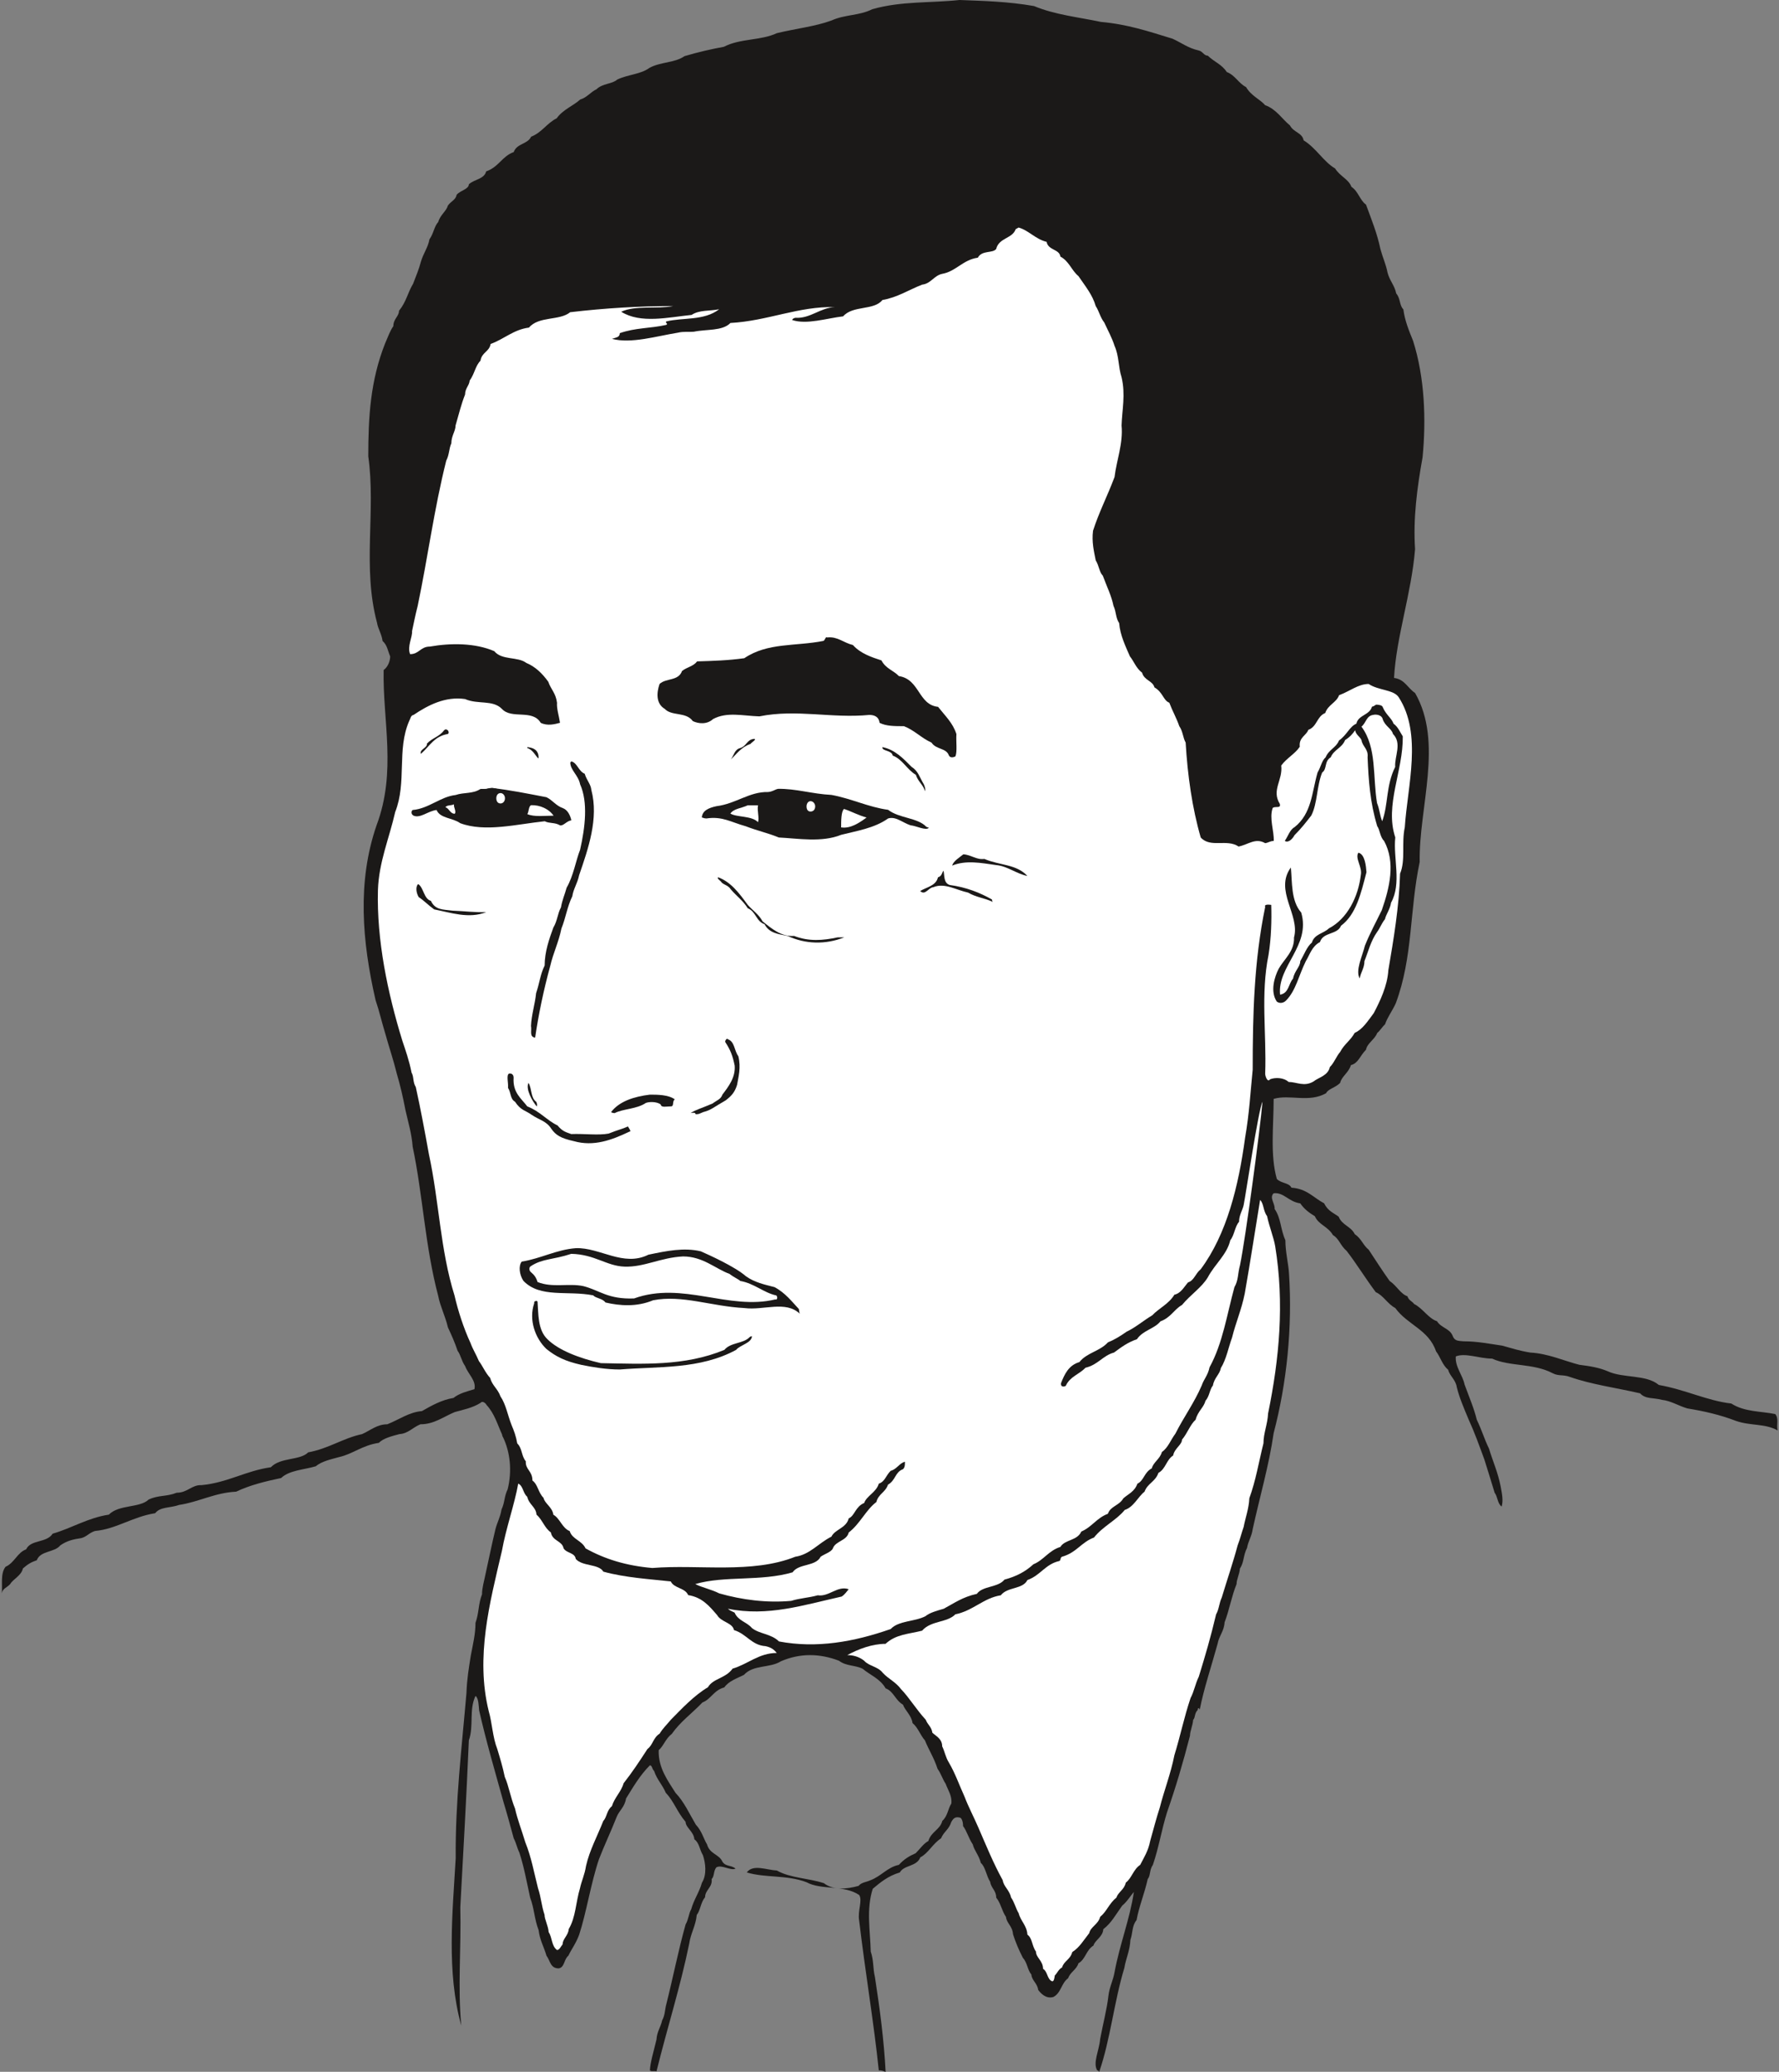
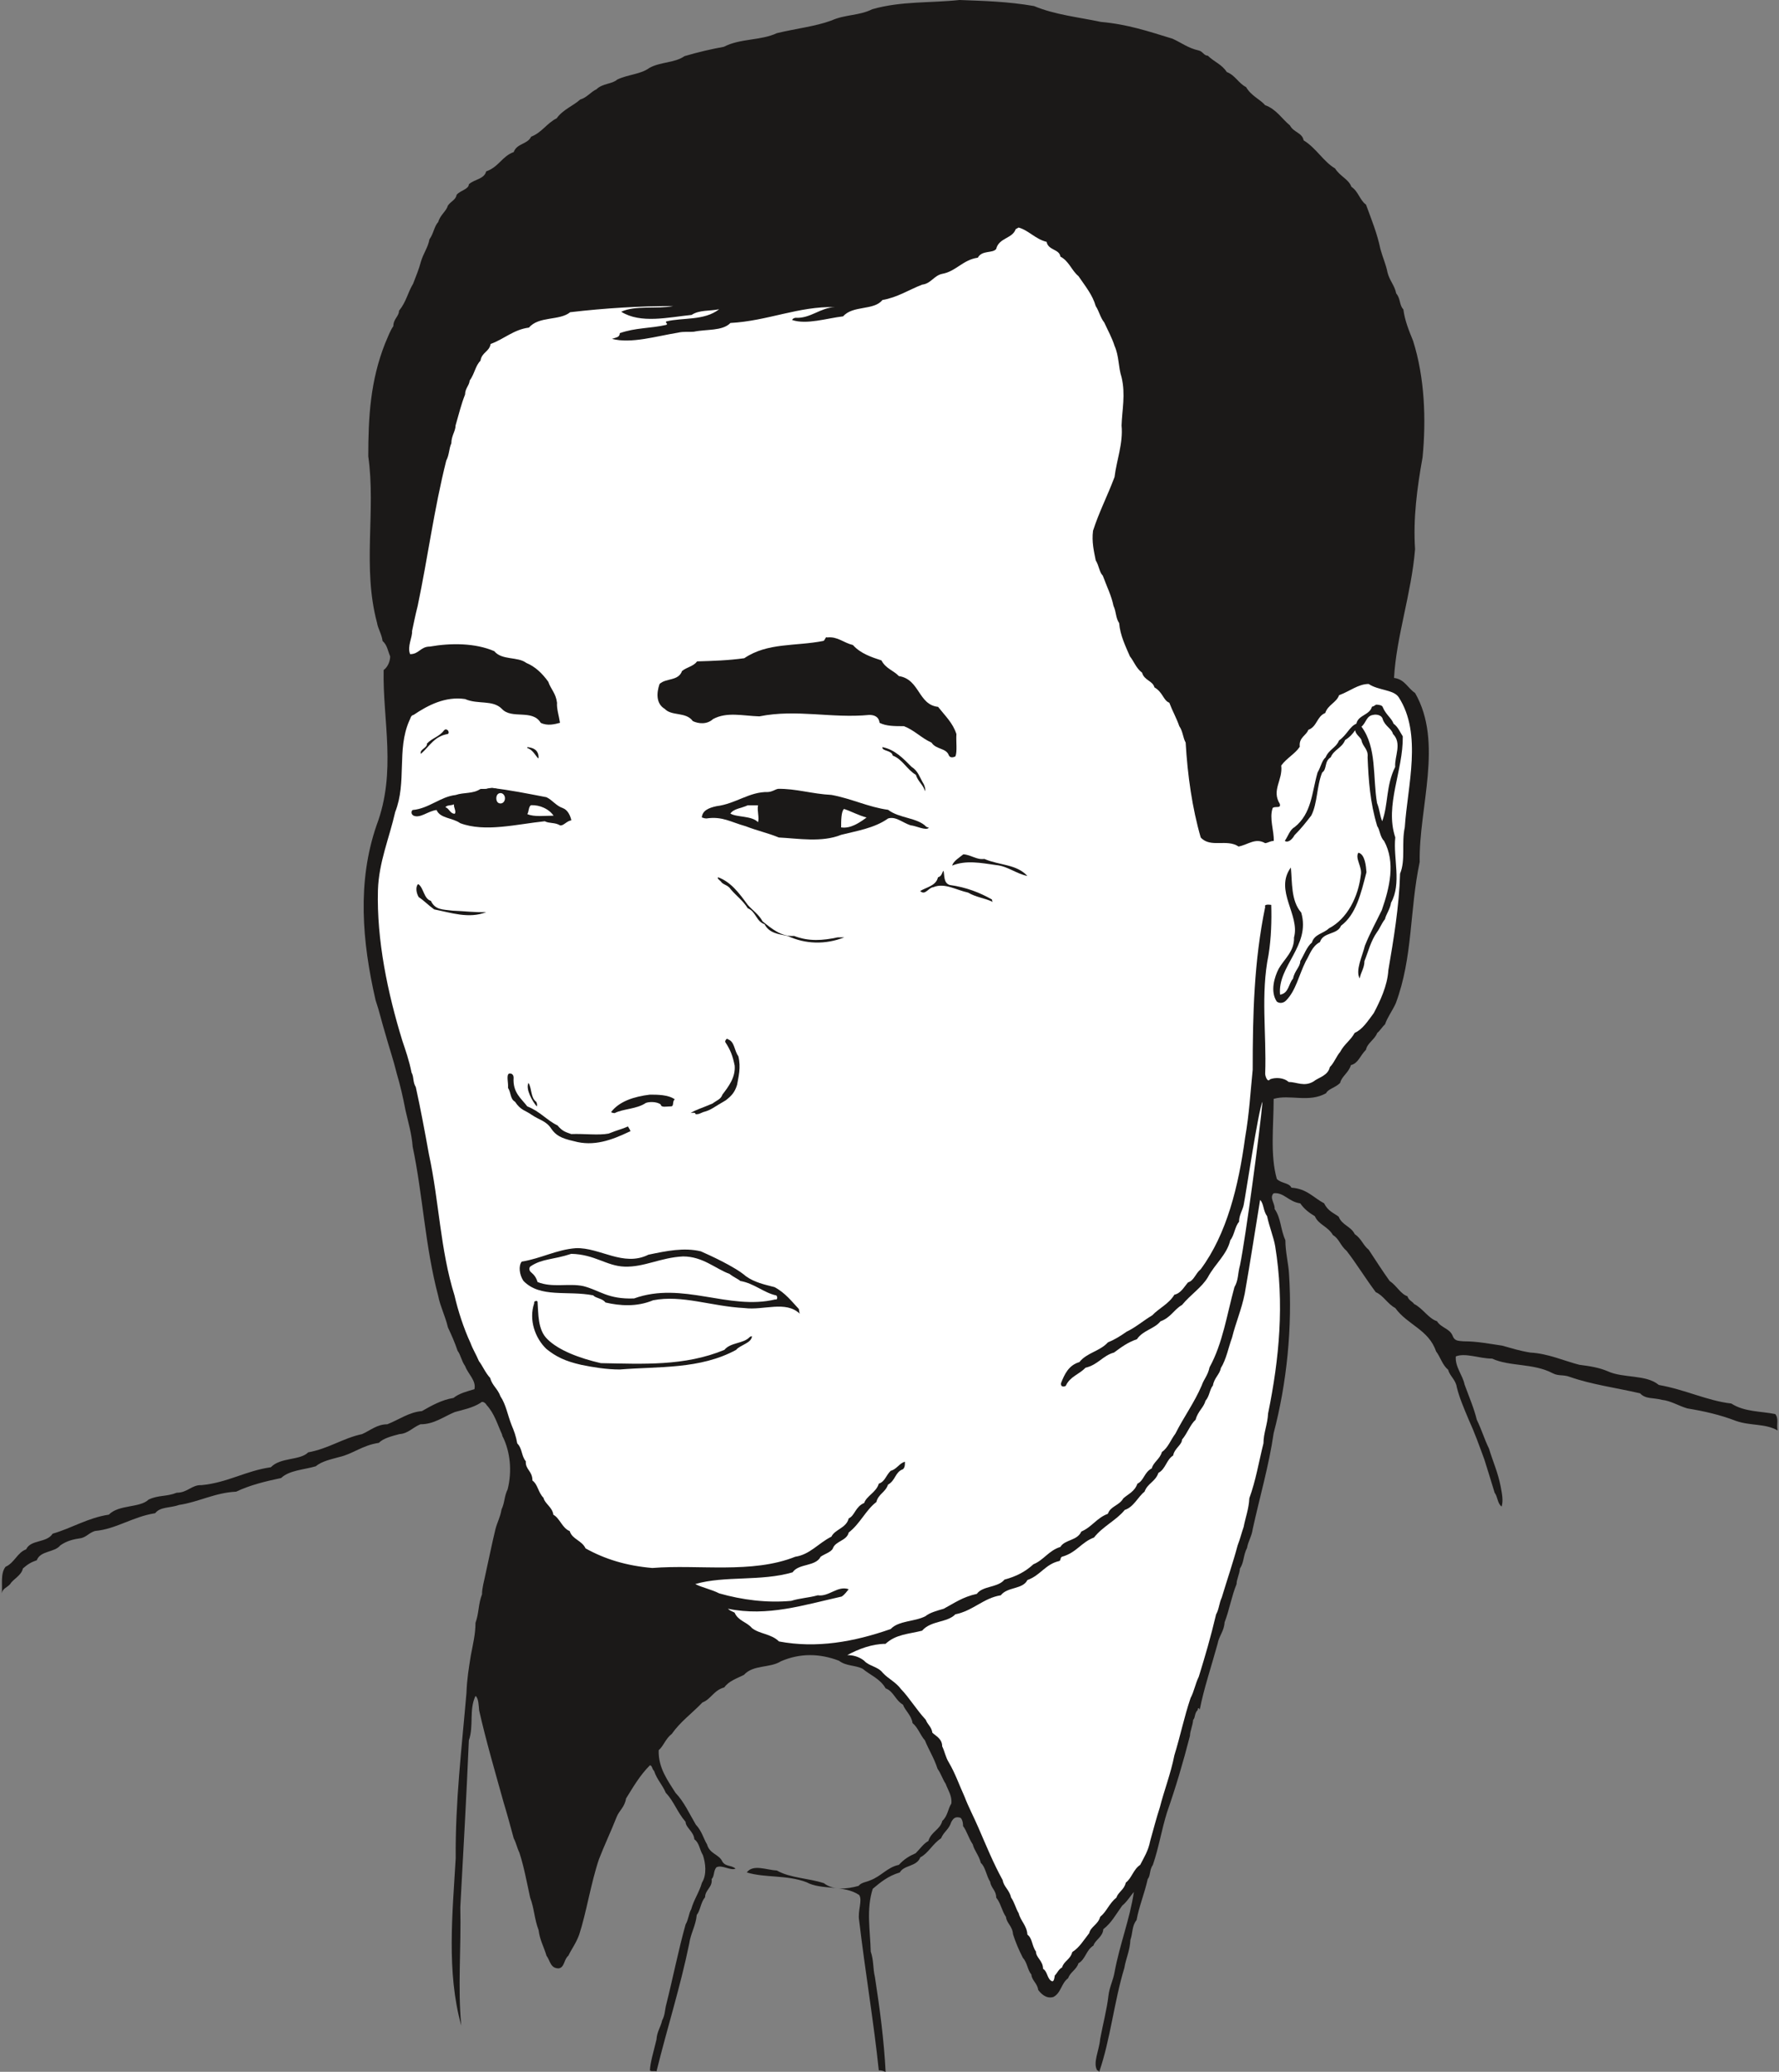
<svg xmlns="http://www.w3.org/2000/svg" xml:space="preserve" width="699.855" height="814.564" fill-rule="evenodd" stroke-linejoin="round" stroke-width="28.222" preserveAspectRatio="xMidYMid" version="1.2" viewBox="0 0 18517 21552">
  <rect x="0" y="0" width="18517" height="21552" fill="#808080" stroke="none" />
  <defs class="ClipPathGroup">
    <clipPath id="a" clipPathUnits="userSpaceOnUse">
      <path d="M0 0h18517v21552H0z" />
    </clipPath>
  </defs>
  <g class="SlideGroup">
    <g class="Slide" clip-path="url(#a)">
      <g class="Page">
        <g class="com.sun.star.drawing.ClosedBezierShape">
          <path fill="none" d="M18 0h18486v21554H18z" class="BoundingBox" />
          <path fill="#1B1918" d="M9988 0c254 10 498 15 775 63 216 91 472 117 696 165 279 25 492 97 746 175 97 44 160 97 272 122 43 10 54 54 94 54 71 68 145 89 198 170 89 35 122 117 201 157 53 92 150 130 198 188 117 41 180 148 259 211 38 74 127 74 142 155 130 79 209 224 327 292 53 84 142 112 170 191 73 48 89 142 152 185 59 160 117 302 150 462 25 92 58 160 74 244 22 87 73 132 91 219 46 53 31 122 74 165 15 117 58 221 101 327 122 384 137 823 99 1212-58 323-99 638-78 956-38 462-196 912-219 1339 112 15 140 104 219 157 297 516 38 1189 48 1758-107 505-69 988-249 1470-33 74-86 143-112 219-33 30-53 68-81 89-25 68-104 106-117 175-63 63-79 140-157 160-23 79-97 117-112 185-48 49-128 64-146 107-180 102-376 10-546 59 0 281-38 584 33 833 46 48 127 38 152 91 160 10 229 104 341 163 38 81 102 101 151 139 35 89 127 99 167 181 71 48 87 117 145 162 74 112 142 219 218 325 79 54 110 132 186 160 10 41 53 54 68 79 94 48 148 150 239 180 43 69 127 74 160 145 21 59 51 59 117 64 142 0 264 25 401 45 102 28 181 54 293 72 187 10 355 88 510 127 117 15 208 30 297 68 160 74 399 31 531 142 277 49 506 165 754 193 138 89 308 79 458 110 40 48 10 111 25 170-132-74-282-46-434-99-165-64-336-102-506-130-89-25-170-79-264-89-91-25-170-5-228-68-257-59-506-92-729-170-74-28-117-6-181-39-200-106-449-68-630-152-134 0-277-63-378-23-10 107 73 198 91 292 49 135 99 249 127 366 54 112 79 203 127 300 43 142 92 244 122 396 15 81 28 145 10 208-45-33-40-101-73-144-38-122-69-229-107-346-58-157-99-274-165-419-51-122-94-221-122-333-10-76-74-117-89-180-63-53-79-130-127-193-76-226-297-274-424-450-81-43-125-132-203-165-112-150-201-297-303-429-68-58-78-127-143-165-53-92-150-107-188-196-63-38-112-76-152-134-122-16-170-117-277-105-48 46 15 105 10 163 69 102 59 208 112 325 0 127 33 249 38 351 36 556-23 1135-160 1656-48 333-147 673-218 998-11 79-46 122-59 196-41 79-30 150-74 214-5 63-35 112-35 162-53 130-76 272-125 399-5 92-58 140-73 224-64 233-142 462-186 686 0-13-20-33-20 0-38 40-23 78-48 104-5 63-33 117-33 165-74 287-148 536-239 797-58 186-84 361-147 546-38 54-23 112-54 148-33 150-91 287-116 427-49 58-39 137-64 205-5 112-48 198-63 292-107 351-145 745-262 1082-10-20-20-15-20-15-49-79 20-206 30-327 28-150 71-315 86-448 11-96 49-160 64-248 53-287 160-554 201-834-36 41-69 99-122 143-69 96-112 180-196 244-5 81-89 116-102 170-78 48-83 144-157 185-18 64-86 92-107 155-73 53-73 155-155 196-78 22-132-41-157-74-8-69-66-97-71-160-41-48-41-122-89-175-43-84-74-158-102-244-5-84-68-117-73-180-44-64-54-143-102-201 0-76-53-97-63-165-39-59-49-155-97-196-20-81-69-129-84-193-43-63-63-142-101-190 0-49-16-89-36-89-53-13-71 20-86 45-26 82-79 102-107 171-89 58-132 155-216 198-38 99-170 78-213 157-127 38-206 107-282 170-69 214-26 437-21 653 33 97 21 170 44 267 53 345 94 658 111 985-17-5-43-20-71-15-51-493-142-1029-205-1564-16-97 38-209 0-262-160-107-394-48-547-132-208-79-426-43-622-102 64-89 208-25 313-20 139 79 330 79 490 132 94 74 233 63 360 28 31-38 79-38 122-58 117-44 176-135 298-161 53-58 106-91 175-121 48-49 84-102 132-127 28-97 122-117 145-209 58-53 58-127 94-180 10-79-36-142-59-206-35-53-48-106-84-155-38-117-91-195-132-297-48-53-71-132-129-180-10-79-79-132-99-191-82-48-97-139-181-170-58-102-165-140-238-203-82-41-171-26-247-84-205-79-409-79-604 5-117 74-287 33-386 142-77 38-160 66-204 130-111 30-137 122-228 157-112 117-229 199-318 326-68 53-86 127-137 170-7 185 99 322 175 444 89 92 148 224 211 330 64 69 79 143 117 206 28 102 127 102 160 180 36 54 89 33 137 72-53 25-142-44-200-13-33 43-18 91-49 122 11 86-68 112-68 188-48 58-48 137-87 185-10 112-63 191-78 297-92 450-229 877-341 1331-25-10-48 5-68-10 0-73 38-195 68-322 5-82 43-127 59-199 28-53 28-99 38-147 74-292 132-589 206-851 33-58 33-117 58-157 28-102 86-181 112-277 53-84 38-206 10-287-36-59-36-127-89-165-5-79-91-122-91-181-89-104-122-215-206-302-38-89-92-137-122-228-23-21-18-54-43-59-107 107-176 229-249 346-15 91-69 122-97 190-63 160-127 292-185 442-84 249-132 561-206 785-33 91-86 160-112 218-48 38-38 122-101 132-87 0-87-78-127-132-28-96-69-160-82-266-45-117-45-226-88-338-38-175-64-320-112-468-26-53-33-101-59-149-38-138-63-234-106-376-89-320-181-633-254-955-5-49-5-127-38-150-69 145-16 312-69 462-25 589-58 1163-89 1735 10 427-28 836 10 1232-155-556-91-1169-58-1740-5-589 63-1148 112-1720 5-144 25-261 45-388 23-122 49-224 49-341 38-106 28-195 68-297 0-68 23-142 33-195 38-171 69-327 107-484 20-76 48-117 63-203 36-79 26-132 64-211 48-193 25-389-48-541-10-13-10-28-10-28-49-107-79-218-161-307-15-28-48-44-63-23-84 53-180 71-269 96-118 49-215 127-357 127-81 33-129 97-218 102-74 20-170 43-214 91-175 26-269 115-414 148-89 25-180 43-244 96-121 36-276 41-360 122-170 36-325 74-468 142-223 11-388 107-594 138-91 33-196 17-249 86-239 38-404 165-627 185-64 21-84 59-142 74-87 13-150 28-219 76-58 74-208 54-244 154-63 22-96 43-145 86-15 74-104 112-132 162-35 39-78 44-88 97 10-84-17-206 40-277 92-40 122-148 214-181 48-104 213-64 276-163 201-58 366-165 585-198 104-107 322-68 414-157 104-49 185-28 292-71 114 0 157-84 259-79 272-26 462-150 721-186 102-106 302-68 389-155 216-40 360-147 561-190 86-38 155-102 262-102 122-48 228-127 360-137 102-58 206-117 329-137 58-48 150-71 218-91 21-89-68-160-96-239-41-59-46-117-79-160-30-89-63-163-101-244-27-117-80-218-100-323-140-530-160-1051-267-1557-10-137-48-259-74-376-28-144-53-254-91-383-36-147-79-269-122-424-36-117-59-224-99-341-140-609-193-1229 10-1818 211-559 63-1090 74-1616 48-35 68-99 68-142-25-58-30-117-79-160-10-74-48-127-58-190-155-580-10-1165-91-1731 0-409 22-788 175-1174 33-76 53-134 86-180 0-76 59-102 59-160 78-97 89-186 147-282 33-89 58-142 81-229 26-89 74-147 89-233 43-59 48-132 92-181 20-73 84-111 100-170 33-46 81-58 91-112 38-45 127-58 127-109 58-53 160-53 180-134 132-46 166-158 287-201 33-92 143-79 181-160 112-43 165-142 266-191 64-91 176-132 244-195 74-23 112-81 170-107 64-63 163-53 216-101 112-54 244-54 336-122 116-64 259-49 365-122 145-43 282-74 409-97 171-89 384-63 552-142 198-48 398-69 569-132 142-64 287-48 424-117 302-86 599-63 909-96Z" />
        </g>
        <g class="com.sun.star.drawing.ClosedBezierShape">
          <path fill="none" d="M4005 155h10661v8573H4005z" class="BoundingBox" />
          <path fill="#1B1918" d="M9902 155c208 0 424 10 637 40 64 38 117 13 175 59 381 81 745 116 1121 208 106 63 234 53 331 117 84 58 239 58 297 127 84 58 175 101 249 170 69 63 132 117 201 180 22 84 127 64 149 155 31 20 69 31 100 59 43 83 129 99 154 180 102 35 112 152 201 190 28 102 145 102 170 196 54 38 107 53 122 107 97 48 112 137 193 185 21 81 99 117 99 199 38 51 28 122 64 163 28 122 58 233 96 345 44 102 64 186 102 277 30 107 79 229 107 323 53 91 63 170 94 256 58 366 165 760 48 1092-102 414-38 818-112 1227-48 346-107 728-206 1025-139-21-271 5-388 81-43 64-112 79-137 158-92 48-112 139-193 203-16 94-148 58-138 175-10 48 16 112-25 122-102 10-76 127-175 137 10 97-5 203-59 272-63 35-48 107-48 175 31 117-38 216 20 318 0 15-10 33-10 33-38-43-127-28-170-18-89 76-224 0-323 33-170-340-127-727-218-1100-25-94-43-170-102-254-25-68-73-79-83-160-79-25-87-127-166-170-25-89-122-94-138-191-58-43-43-106-86-147-46-91-74-171-94-278-28-122-69-200-107-307-53-92-73-208-132-297-12-82-28-155-23-219 0-132 59-218 97-340 25-25 25-64 48-94 5-64 48-97 48-155 158-483 127-988 16-1466-38-132-112-205-160-340-49-99-74-206-153-290-18-86-117-96-134-175-84-58-107-139-196-188-10-89-145-78-155-152-63-53-152-48-175-123-46-38-122-76-186-48-10 128-142 112-180 201-152 44-211 160-366 181-48 96-175 96-259 144-58 112-261 59-325 148-218 53-434 33-632 112-600 81-1184 53-1768 63-474-20-893 86-1350 135-84 78-190 89-297 122-69 58-153 94-244 116-69 46-180 117-206 201-43 38-43 107-81 155-20 79-63 132-89 211-160 467-282 962-371 1450-33 351-139 683-203 1009-10 30-20 53-25 68-49-43-38-155-82-223-88-440-35-854-20-1291-106-546-25-1107 196-1585 38-66 38-129 91-183 20-68 59-132 84-195 33-79 76-147 96-224 16-89 64-152 74-228 43-79 69-142 112-211 20-53 63-79 74-138 76-54 76-150 180-183 53-94 170-104 218-186 122-35 160-137 277-180 43-94 165-94 216-180 71-36 155-69 188-132 41-38 112-38 137-97 59-68 160-79 196-157 150-54 223-160 388-170 118-102 278-97 382-155 122-64 287-54 384-127 79-54 185-26 264-64 229-48 462-122 686-160 340-69 653-185 988-223 201-89 414-59 620-99Z" />
        </g>
        <g class="com.sun.star.drawing.ClosedBezierShape">
          <path fill="none" d="M3933 2367h10765v14740H3933z" class="BoundingBox" />
          <path fill="#FFF" d="M10602 2367c102 27 176 121 292 149 16 89 133 74 143 153 91 48 117 145 188 203 73 107 147 196 180 312 36 54 46 117 89 171 38 83 81 160 107 243 48 107 38 219 73 326 43 180 5 342 0 502 18 186-53 366-73 536-79 209-160 361-224 559-15 117 10 216 28 308 36 58 36 121 74 160 43 117 89 206 111 313 31 69 21 122 59 180 10 127 68 244 112 346 40 48 63 122 127 170 20 79 111 84 128 152 91 54 91 135 155 160 35 92 73 155 104 244 38 54 38 122 66 170 20 341 68 681 157 988 102 112 272 11 394 94 101-20 175-94 277-35 35-5 51-23 89-23 5-104-49-234-11-343 26-23 89 10 74-43-89-145 33-244 15-399 59-79 145-122 193-195-12-97 69-117 89-176 92-33 87-139 176-175 28-86 116-107 144-185 117-44 201-117 308-117 101 68 259 58 312 137 249 383 92 924 64 1354-36 165 10 340-49 482-10 346-68 686-122 1004-10 165-88 325-152 447-63 84-117 170-198 205-46 82-109 117-152 199-39 45-64 116-107 157-20 91-117 107-170 150-97 58-176 5-259 5-54-48-140-48-193-28-26 38-51-30-51-58 15-425-49-823 35-1237 28-173 33-361 28-519-33-5-76-5-63 21-117 569-130 1120-130 1694-25 244-35 455-79 706-68 503-190 1003-462 1369-58 48-68 117-132 137-43 49-74 113-142 128-59 97-160 140-230 214-96 58-175 127-266 170-69 48-127 84-196 112-86 94-218 106-297 205-112 33-155 127-191 219-7 53 51 33 51 25 43-94 140-117 203-185 132-31 181-127 297-158 79-58 143-106 239-139 64-94 182-107 245-186 107-38 145-127 224-170 88-107 205-181 269-288 76-142 198-234 234-386 43-53 48-145 91-191 0-71 38-124 48-175 21-101 153-993 196-1074-26 297-175 1412-234 1699-25 91-15 155-58 229-79 288-122 585-259 834-18 86-59 122-82 190-78 181-185 325-274 501-48 63-76 147-140 190-20 74-90 107-105 170-81 43-81 127-150 160-30 84-96 107-147 153-43 76-135 81-160 160-117 43-165 137-277 185-43 97-170 81-218 160-122 38-173 137-280 180-86 79-180 127-302 160-66 84-229 64-287 148-150 33-234 96-345 155-69 20-145 40-191 78-117 59-277 44-361 133-383 134-772 203-1163 129-81-81-203-76-282-140-53-63-142-73-180-160-33-15-54-25-69-40 414 84 785-38 1184-127 35-23 53-54 73-76-116-41-205 81-322 63-102 28-180 28-277 58-254 23-510-10-749-78-84-43-176-59-249-97 307-89 681-25 1013-122 64-94 239-58 292-162 38-28 112-49 127-87 28-78 145-78 165-165 117-89 181-238 288-317 20-84 96-102 121-181 79-43 74-132 155-160 26-20 21-68 21-78-59 15-84 78-148 94-53 53-58 111-124 134-25 89-127 127-152 201-92 38-97 132-161 160-25 102-142 112-180 190-137 69-223 186-376 209-452 180-1008 78-1488 117-270-23-494-92-695-204-38-83-139-94-165-180-78-30-101-132-170-170-10-79-91-117-102-175-58-59-58-138-116-181 0-101-74-112-69-200-48-59-35-132-89-186-13-76-33-129-58-188-43-109-59-216-117-302-28-79-86-112-107-191-53-58-79-127-117-175-28-68-63-122-86-185-74-160-132-341-168-498-149-476-160-979-266-1467-43-238-89-485-137-701-33-53-18-106-44-150-25-127-63-233-96-332-153-496-268-1047-254-1567 10-293 117-536 180-813 122-308 15-648 145-945 15-26 15-59 46-64 150-101 330-195 536-165 134 59 287 5 383 102 102 112 318 0 404 145 69 35 147 15 201 0-10-71-36-145-31-209-13-101-63-137-91-218-64-89-137-158-229-196-89-68-254-25-333-122-198-86-452-86-670-48-99 0-112 79-206 79-33-79 26-180 20-239 21-99 33-162 59-264 107-512 170-1004 297-1510 33-63 28-127 53-180 0-79 44-127 44-186 35-121 58-218 99-322 0-64 43-92 48-145 53-74 58-152 112-206 15-91 91-91 106-175 137-48 239-150 399-170 104-122 318-69 429-160 366-43 723-64 1073-64-175 33-392-10-542 59 202 127 489 58 733 33 81-54 188-38 287-59-158 122-376 84-551 127-16 16 25 21 0 36-171 38-319 28-484 86 0 44-38 44-81 59 198 53 463-28 686-64 64-15 112-5 166-10 132-28 297-5 381-91 388-21 711-176 1089-165-155 5-256 121-414 111-18 5-28 10-33 23 150 51 361-18 531-38 102-117 320-58 409-170 155-26 277-107 414-160 91-10 122-94 208-112 143-25 216-147 371-168 43-81 155-43 191-91 28-117 170-107 203-206 15-7 30-17 30-17Z" />
        </g>
        <g class="com.sun.star.drawing.ClosedBezierShape">
          <path fill="none" d="M6844 6628h3113v1252H6844z" class="BoundingBox" />
          <path fill="#1B1918" d="M8611 6631c107-12 170 56 267 79 79 89 196 127 297 160 43 85 127 105 181 163 218 33 200 298 408 320 74 94 153 166 191 283-5 79 10 181-10 232-33 17-59 12-69-11-28-78-132-58-180-132-107-48-175-127-287-171-97 0-186 0-254-35-8-67-59-82-107-82-394 38-755-63-1144 15-170-5-338-50-482 28-64 59-153 49-211 21-71-99-219-49-292-127-91-54-86-165-54-259 69-64 196-28 234-135 53-42 117-47 157-100 171-5 326-10 491-33 244-165 531-122 824-180 20-11 20-48 40-36Z" />
        </g>
        <g class="com.sun.star.drawing.ClosedBezierShape">
          <path fill="none" d="M6901 6706h3002v1072H6901z" class="BoundingBox" />
          <path fill="#1B1918" d="M8552 6710c87 0 204-21 272 31 54 117 214 86 287 180 113 54 154 170 309 183 15 69 78 84 78 164 130 53 193 134 287 198 59 94 112 190 117 307-25 10-68 0-78-33-44-74-161-48-196-142-107-79-267-54-363-122-128-86-298-64-431-59-223-68-482 44-632-91-132 33-244 127-401 91-253-63-486 112-720-33-46-73-163-53-180-137 0-59 33-74 38-118 96-43 195-48 249-116 170-138 457 0 638-132 64-18 97-54 165-64 160-128 341-18 521-91 15-11 30-16 40-16Z" />
        </g>
        <g class="com.sun.star.drawing.ClosedBezierShape">
          <path fill="none" d="M4118 6754h1607v701H4118z" class="BoundingBox" />
          <path fill="#1B1918" d="M4581 6754c160 50 352 35 537 83 102 108 244 98 389 138 36 49 74 102 117 130 58 104 99 217 99 349-74-10-142-25-196-79-84-63-223 0-312-78-92-34-155-88-239-78-166-30-331-50-473 18-49 75-181 65-209 143-35 11-58 59-101 49-51-132-116-314-41-436 84-58 117-151 224-166 78 0 167-33 205-73Z" />
        </g>
        <g class="com.sun.star.drawing.ClosedBezierShape">
          <path fill="none" d="M13373 7330h1230v2849h-1230z" class="BoundingBox" />
          <path fill="#1B1918" d="M14324 7330c23 0 64 5 69 27 33 79 91 112 112 171 48 35 68 89 96 132 5 360-190 716-78 1051-23 217 68 479-44 679-10 69-53 122-63 171-38 48-53 96-81 132-70 101-90 198-133 305 0 73-39 116-49 180-48-81 28-234 54-341 53-132 117-248 176-370 81-234 145-496 23-720-43-41-43-117-71-153-75-248-90-477-100-716 10-86-54-112-64-180-18-38-58-54-66-102-25 38-58 74-104 102-33 84-117 99-150 180-69 41-36 122-89 158-58 144-48 320-113 447-53 68-106 137-175 205-23 44-68 83-101 59 33-46 53-117 101-142 180-143 180-361 240-569 35-59 43-122 84-158 33-81 111-101 139-175 84-59 110-145 181-175 20-92 137-87 162-176 24-5 39-22 44-22Z" />
        </g>
        <g class="com.sun.star.drawing.ClosedBezierShape">
          <path fill="none" d="M14171 7434h377v1111h-377z" class="BoundingBox" />
          <path fill="#FFF" d="M14292 7437c31-9 90 0 100 43 23 74 92 97 107 155 97 99 15 231 23 343-97 194-71 390-135 565-25-58-25-117-54-190-46-272 0-576-162-794 50-41 50-112 121-122Z" />
        </g>
        <g class="com.sun.star.drawing.ClosedBezierShape">
          <path fill="none" d="M4379 7587h293v257h-293z" class="BoundingBox" />
          <path fill="#1B1918" d="M4662 7597s18 25 0 38c-143 25-186 123-281 207-17-49 68-59 63-107 55-59 128-70 178-138 25-20 25-5 40 0Z" />
        </g>
        <g class="com.sun.star.drawing.ClosedBezierShape">
          <path fill="none" d="M7606 7685h254v216h-254z" class="BoundingBox" />
-           <path fill="#1B1918" d="M7851 7686c28 5-30 38-40 53-98 33-146 108-204 161 33-43 38-102 96-118 70-20 70-91 148-96Z" />
        </g>
        <g class="com.sun.star.drawing.ClosedBezierShape">
          <path fill="none" d="M5489 7772h118v119h-118z" class="BoundingBox" />
          <path fill="#1B1918" d="M5489 7772c49 5 98 20 113 74 5 29 5 34 0 44-31-34-59-93-113-108v-10Z" />
        </g>
        <g class="com.sun.star.drawing.ClosedBezierShape">
          <path fill="none" d="M9183 7772h449v459h-449z" class="BoundingBox" />
          <path fill="#1B1918" d="M9185 7772c128 25 215 116 303 205 70 44 83 108 128 182 13 28 18 58 13 71-23-71-76-102-96-170-93-54-139-162-241-200-10-58-116-45-107-88Z" />
        </g>
        <g class="com.sun.star.drawing.ClosedBezierShape">
          <path fill="none" d="M5527 7920h656v2875h-656z" class="BoundingBox" />
-           <path fill="#1B1918" d="M5947 7920c63 17 73 101 139 129 21 69 64 109 69 168 79 297-33 613-127 887-18 87-59 140-71 219-54 111-69 228-113 335-30 147-84 249-117 391-68 247-122 506-157 745-63-10-33-68-43-122 5-117 43-233 53-340 38-112 43-196 89-288 0-142 48-279 91-396 43-71 43-145 79-209 13-78 39-132 59-205 71-122 97-287 140-394 53-235 84-494 0-682-18-94-102-147-102-226l11-12Z" />
        </g>
        <g class="com.sun.star.drawing.ClosedBezierShape">
-           <path fill="none" d="M4283 8197h1665v412H4283z" class="BoundingBox" />
+           <path fill="none" d="M4283 8197h1665v412z" class="BoundingBox" />
          <path fill="#1B1918" d="M5119 8197c185 20 370 58 569 96 63 30 99 89 170 113 53 20 78 79 89 127-54 10-79 58-117 53-54-33-112-18-160-43-290 30-621 117-880 20-81-58-208-48-246-137-89 10-168 89-239 59-30-16-25-49-10-59 170-15 287-138 447-156 89-30 180-10 259-63 48 0 86 0 118-10Z" />
        </g>
        <g class="com.sun.star.drawing.ClosedBezierShape">
          <path fill="none" d="M7305 8206h2364v528H7305z" class="BoundingBox" />
          <path fill="#1B1918" d="M8097 8206c185-4 356 53 557 63 209 38 384 127 590 155 116 90 307 80 398 177 16 5 26 10 26 10-31 33-132-21-191-26-84-28-155-96-233-71-143 102-331 130-488 170-203 82-448 38-649 28-117-48-218-68-345-117-155-43-244-106-409-81-26 0-38-10-48-10 5-70 68-100 154-118 201-25 341-152 536-147 49-5 64-23 102-33Z" />
        </g>
        <g class="com.sun.star.drawing.ClosedBezierShape">
          <path fill="none" d="M4840 8279h570v257h-570z" class="BoundingBox" />
          <path fill="#1B1918" d="M4912 8280c147-4 313 0 450 28 49 10 49 44 44 70-44 68-59 128-132 156-145 0-316 10-405-70-37-38-28-86-28-141 28-25 43-25 71-43Z" />
        </g>
        <g class="com.sun.star.drawing.ClosedBezierShape">
          <path fill="none" d="M8015 8318h633v319h-633z" class="BoundingBox" />
          <path fill="#1B1918" d="M8048 8323c196-24 392 38 585 69 36 81-10 151-22 219-181 33-382 33-543-5-57-78-62-171-43-260 13-12 23-23 23-23Z" />
        </g>
        <g class="com.sun.star.drawing.ClosedBezierShape">
          <path fill="none" d="M4636 8367h105v99h-105z" class="BoundingBox" />
          <path fill="#FFF" d="M4725 8367c-5 31 28 75 8 98-49 0-59-59-97-67 15-26 59-16 89-31Z" />
        </g>
        <g class="com.sun.star.drawing.ClosedBezierShape">
          <path fill="none" d="M5489 8376h274v114h-274z" class="BoundingBox" />
          <path fill="#FFF" d="M5527 8376c92-4 187 39 235 109-92 0-201 15-273-16 17-29 12-78 38-93Z" />
        </g>
        <g class="com.sun.star.drawing.ClosedBezierShape">
          <path fill="none" d="M7602 8377h294v178h-294z" class="BoundingBox" />
          <path fill="#FFF" d="M7783 8377h107c-11 58 15 127 0 176-64-69-220-49-288-90 38-53 111-53 181-86Z" />
        </g>
        <g class="com.sun.star.drawing.ClosedBezierShape">
          <path fill="none" d="M8755 8415h266v196h-266z" class="BoundingBox" />
          <path fill="#FFF" d="M8785 8415c76 25 156 69 235 89-74 54-166 118-265 103 0-65 0-167 30-192Z" />
        </g>
        <g class="com.sun.star.drawing.ClosedBezierShape">
          <path fill="none" d="M13253 8870h971v1564h-971z" class="BoundingBox" />
          <path fill="#1B1918" d="M14139 8870c69 17 79 139 84 203-59 229-109 440-265 557-38 96-186 63-219 170-84 43-106 132-147 198-76 154-103 304-204 408-31 33-74 33-99 12-70-106-23-256 20-340 58-103 165-181 160-326 65-234-208-488-33-728 15 150 0 347 108 469 101 345-250 557-220 854 92-15 87-114 135-167 15-82 75-122 75-182 40-66 68-150 121-193 26-89 122-94 176-147 196-102 308-335 333-555 18-84-63-175-25-233Z" />
        </g>
        <g class="com.sun.star.drawing.ClosedBezierShape">
          <path fill="none" d="M9911 8887h784v226h-784z" class="BoundingBox" />
          <path fill="#1B1918" d="M10027 8887c82 5 135 59 219 48 161 69 331 52 448 177-117-23-208-103-325-113-161-23-314-53-458 5 12-48 81-87 116-117Z" />
        </g>
        <g class="com.sun.star.drawing.ClosedBezierShape">
          <path fill="none" d="M9578 9057h756v326h-756z" class="BoundingBox" />
          <path fill="#1B1918" d="M9821 9058c11 53 0 127 64 148 171 23 313 79 440 151 0 15 8 25 8 25-76-38-175-48-257-97-123-26-244-105-361-56-54 5-84 90-137 40 63-40 165-53 185-143 43-10 43-58 58-68Z" />
        </g>
        <g class="com.sun.star.drawing.ClosedBezierShape">
          <path fill="none" d="M7471 9126h1318v680H7471z" class="BoundingBox" />
          <path fill="#1B1918" d="M7475 9126c132 48 219 165 308 287 58 64 116 100 154 171 97 78 197 162 329 152 150 59 300 48 452 15h69c-196 77-404 71-589-15-101-20-192-30-240-122-89-30-89-132-175-166-49-79-117-127-176-196-30-48-84-48-104-83-18-18-42-33-28-43Z" />
        </g>
        <g class="com.sun.star.drawing.ClosedBezierShape">
          <path fill="none" d="M4334 9198h728v324h-728z" class="BoundingBox" />
          <path fill="#1B1918" d="M4358 9200c54 43 54 150 127 171 45 96 123 89 225 102 132 5 235 20 351 15-180 73-371 5-542-28-64-46-102-89-161-128-24-41-34-99-10-132 0-4 10 0 10 0Z" />
        </g>
        <g class="com.sun.star.drawing.ClosedBezierShape">
          <path fill="none" d="M7188 10806h511v786h-511z" class="BoundingBox" />
          <path fill="#1B1918" d="M7578 10812c69 23 64 117 107 175 30 118 0 220-13 298-25 82-63 118-118 161-122 69-152 102-233 122-42 16-42 23-80 23-5-18-15-18-53-13 68-40 91-40 229-99 43-33 86-43 102-92 64-84 138-180 128-302-21-103-43-161-98-245-5-15 18-47 29-28Z" />
        </g>
        <g class="com.sun.star.drawing.ClosedBezierShape">
          <path fill="none" d="M5283 11167h1279v727H5283z" class="BoundingBox" />
          <path fill="#1B1918" d="M5298 11168c23-5 48 7 48 43-10 156 79 214 142 298 135 53 203 145 315 198 54 65 89 70 143 90 140-5 282 15 389-5 107-43 132-43 201-74 15 26 38 54 15 54-185 88-371 157-577 99-140-31-189-64-234-127-54-85-122-90-209-149-58-43-111-43-170-134-53-31-40-94-73-144 5-53-20-132 10-149Z" />
        </g>
        <g class="com.sun.star.drawing.ClosedBezierShape">
          <path fill="none" d="M5493 11265h99v247h-99z" class="BoundingBox" />
          <path fill="#1B1918" d="M5501 11265c36 58 21 155 81 197 10 23 10 33 5 48-45-53-119-181-86-245Z" />
        </g>
        <g class="com.sun.star.drawing.ClosedBezierShape">
          <path fill="none" d="M6360 11387h665v193h-665z" class="BoundingBox" />
          <path fill="#1B1918" d="M6764 11387c79 0 192 0 260 49-30 20-5 73-40 73-48 0-102 16-107-20-44-33-128-28-156-15-94 64-234 59-323 105-23 0-38-10-38-10 86-113 239-162 404-182Z" />
        </g>
        <g class="com.sun.star.drawing.ClosedBezierShape">
          <path fill="none" d="M8819 12482h4506v8129H8819z" class="BoundingBox" />
          <path fill="#FFF" d="M13116 12482c40 40 30 111 73 170 21 104 69 221 84 312 97 594 43 1169-74 1740-5 112-48 203-48 310-48 190-79 386-147 571-5 112-43 209-59 298-22 63-38 129-63 193-48 180-112 365-165 542-28 58-28 122-59 175-58 244-111 424-180 648-38 78-48 152-86 223-69 206-104 386-168 594-39 196-108 371-151 541-38 117-68 234-101 351-21 107-64 170-104 249-72 48-87 137-150 185-16 74-79 97-97 155-79 64-99 143-170 201-20 79-99 102-114 170-59 74-102 150-176 196-22 81-86 91-106 160-38 20-49 58-76 84-6 38-11 76-41 53-38-26-38-99-81-122 0-84-74-117-74-180-43-59-36-138-89-176-5-94-71-142-91-223-31-51-44-114-79-163-18-81-76-111-87-180-99-180-170-356-254-549-48-111-106-221-142-317-58-127-97-244-166-361-33-53-43-117-68-165 0-79-64-107-102-142-10-64-48-81-69-135-96-104-175-234-256-317-59-79-132-107-191-171-53-68-142-68-195-127-54-43-117-58-175-58 116-63 259-117 398-117 110-101 239-101 381-137 92-107 259-81 346-170 186-38 293-170 473-198 69-90 229-60 277-159 137-48 185-165 333-198 18-10 5-40 33-46 147-43 195-149 327-198 92-117 234-180 320-287 94-30 138-137 206-190 33-89 112-102 145-196 74-38 84-139 153-180 13-74 92-112 92-165 58-69 84-155 142-208 23-89 86-128 102-196 43-48 43-117 78-160 13-79 72-117 82-180 58-94 78-211 117-318 40-160 99-292 132-457 58-328 111-678 160-975Z" />
        </g>
        <g class="com.sun.star.drawing.ClosedBezierShape">
          <path fill="none" d="M5409 12984h2917v684H5409z" class="BoundingBox" />
          <path fill="#1B1918" d="M5994 12984c250-9 494 198 755 68 191-40 371-77 546-35 79 35 352 157 469 259 89 64 195 87 297 113 112 58 185 155 254 228 5 31 5 38 10 49-147-140-376-33-576-59-347-18-649-140-951-81-171 71-346 58-496 23-30-43-101-43-127-74-265-53-552 31-727-151-42-63-53-155-18-200 203-33 363-125 564-140Z" />
        </g>
        <g class="com.sun.star.drawing.ClosedBezierShape">
          <path fill="none" d="M5510 13043h2581v503H5510z" class="BoundingBox" />
          <path fill="#FFF" d="M5946 13043c245 5 367 127 555 133 205 7 375-95 609-106 206 0 336 128 484 182 43 35 91 53 111 73 148 26 244 123 376 151 18 21 5 51-10 41-487 117-966-192-1471-10-275 10-356-84-527-128-153-33-323 20-478-43-15-49-35-74-68-102-20-15-25-51 0-64 122-79 228-64 419-127Z" />
        </g>
        <g class="com.sun.star.drawing.ClosedBezierShape">
          <path fill="none" d="M5539 13531h2290v716H5539z" class="BoundingBox" />
          <path fill="#1B1918" d="m5580 13531 15 7c10 127 0 293 102 392 117 117 335 199 557 250 442 8 871 33 1286-138 64-79 196-63 262-132 10-10 25-10 25-10-5 73-122 89-165 142-376 204-806 171-1210 204-139 0-277-23-400-48-170-38-266-86-365-166-117-112-185-302-127-474 0-32 10-15 20-27Z" />
        </g>
        <g class="com.sun.star.drawing.ClosedBezierShape">
          <path fill="none" d="M5031 15433h3055v4853H5031z" class="BoundingBox" />
-           <path fill="#FFF" d="M5394 15433c53 25 48 99 94 137 18 83 91 106 96 185 64 58 84 140 150 186 16 91 117 86 132 165 31 53 117 43 127 111 69 79 239 49 287 132 234 64 484 77 702 102 36 74 148 64 181 142 147 23 223 117 302 209 43 73 160 78 175 155 132 40 181 157 328 167 58 13 86 33 117 71-186 0-302 117-460 163-71 101-203 101-256 193-148 89-270 221-387 339-43 53-81 86-116 144-69 44-69 117-127 160-82 127-160 244-248 356-25 89-94 147-122 239-53 40-53 117-89 152-63 160-144 308-180 468-15 96-48 160-63 233-44 145-44 303-117 424-5 69-64 102-64 160-18 21-33 59-58 59-59-43-48-127-87-186-5-68-43-132-43-180-35-107-35-180-68-277-41-160-69-322-132-477-38-127-84-244-107-351-48-117-64-233-107-330-20-99-51-201-78-290-49-124-54-276-89-394-139-564 10-1125 137-1666 43-239 132-486 170-701Z" />
        </g>
        <g class="com.sun.star.drawing.ClosedBezierShape">
          <path fill="none" d="M8165 8280h369v406h-369z" class="BoundingBox" />
          <path fill="#1B1918" d="M8347 8280c102 0 186 91 186 199 0 112-84 206-186 206-103 0-181-94-181-206 0-108 78-199 181-199Z" />
        </g>
        <g class="com.sun.star.drawing.ClosedBezierShape">
          <path fill="none" d="M8395 8333h92v110h-92z" class="BoundingBox" />
-           <path fill="#FFF" d="M8436 8334c29 0 49 28 49 54 0 34-20 54-49 54-26 0-41-20-41-54 0-26 15-54 41-54Z" />
        </g>
        <g class="com.sun.star.drawing.ClosedBezierShape">
          <path fill="none" d="M4938 8197h368v406h-368z" class="BoundingBox" />
          <path fill="#1B1918" d="M5119 8197c102 0 186 91 186 196 0 113-84 209-186 209-103 0-181-96-181-209 0-105 78-196 181-196Z" />
        </g>
        <g class="com.sun.star.drawing.ClosedBezierShape">
          <path fill="none" d="M5166 8250h92v109h-92z" class="BoundingBox" />
          <path fill="#FFF" d="M5210 8250c26 0 46 25 46 54 0 31-20 54-46 54-29 0-44-23-44-54 0-29 15-54 44-54Z" />
        </g>
      </g>
    </g>
  </g>
</svg>